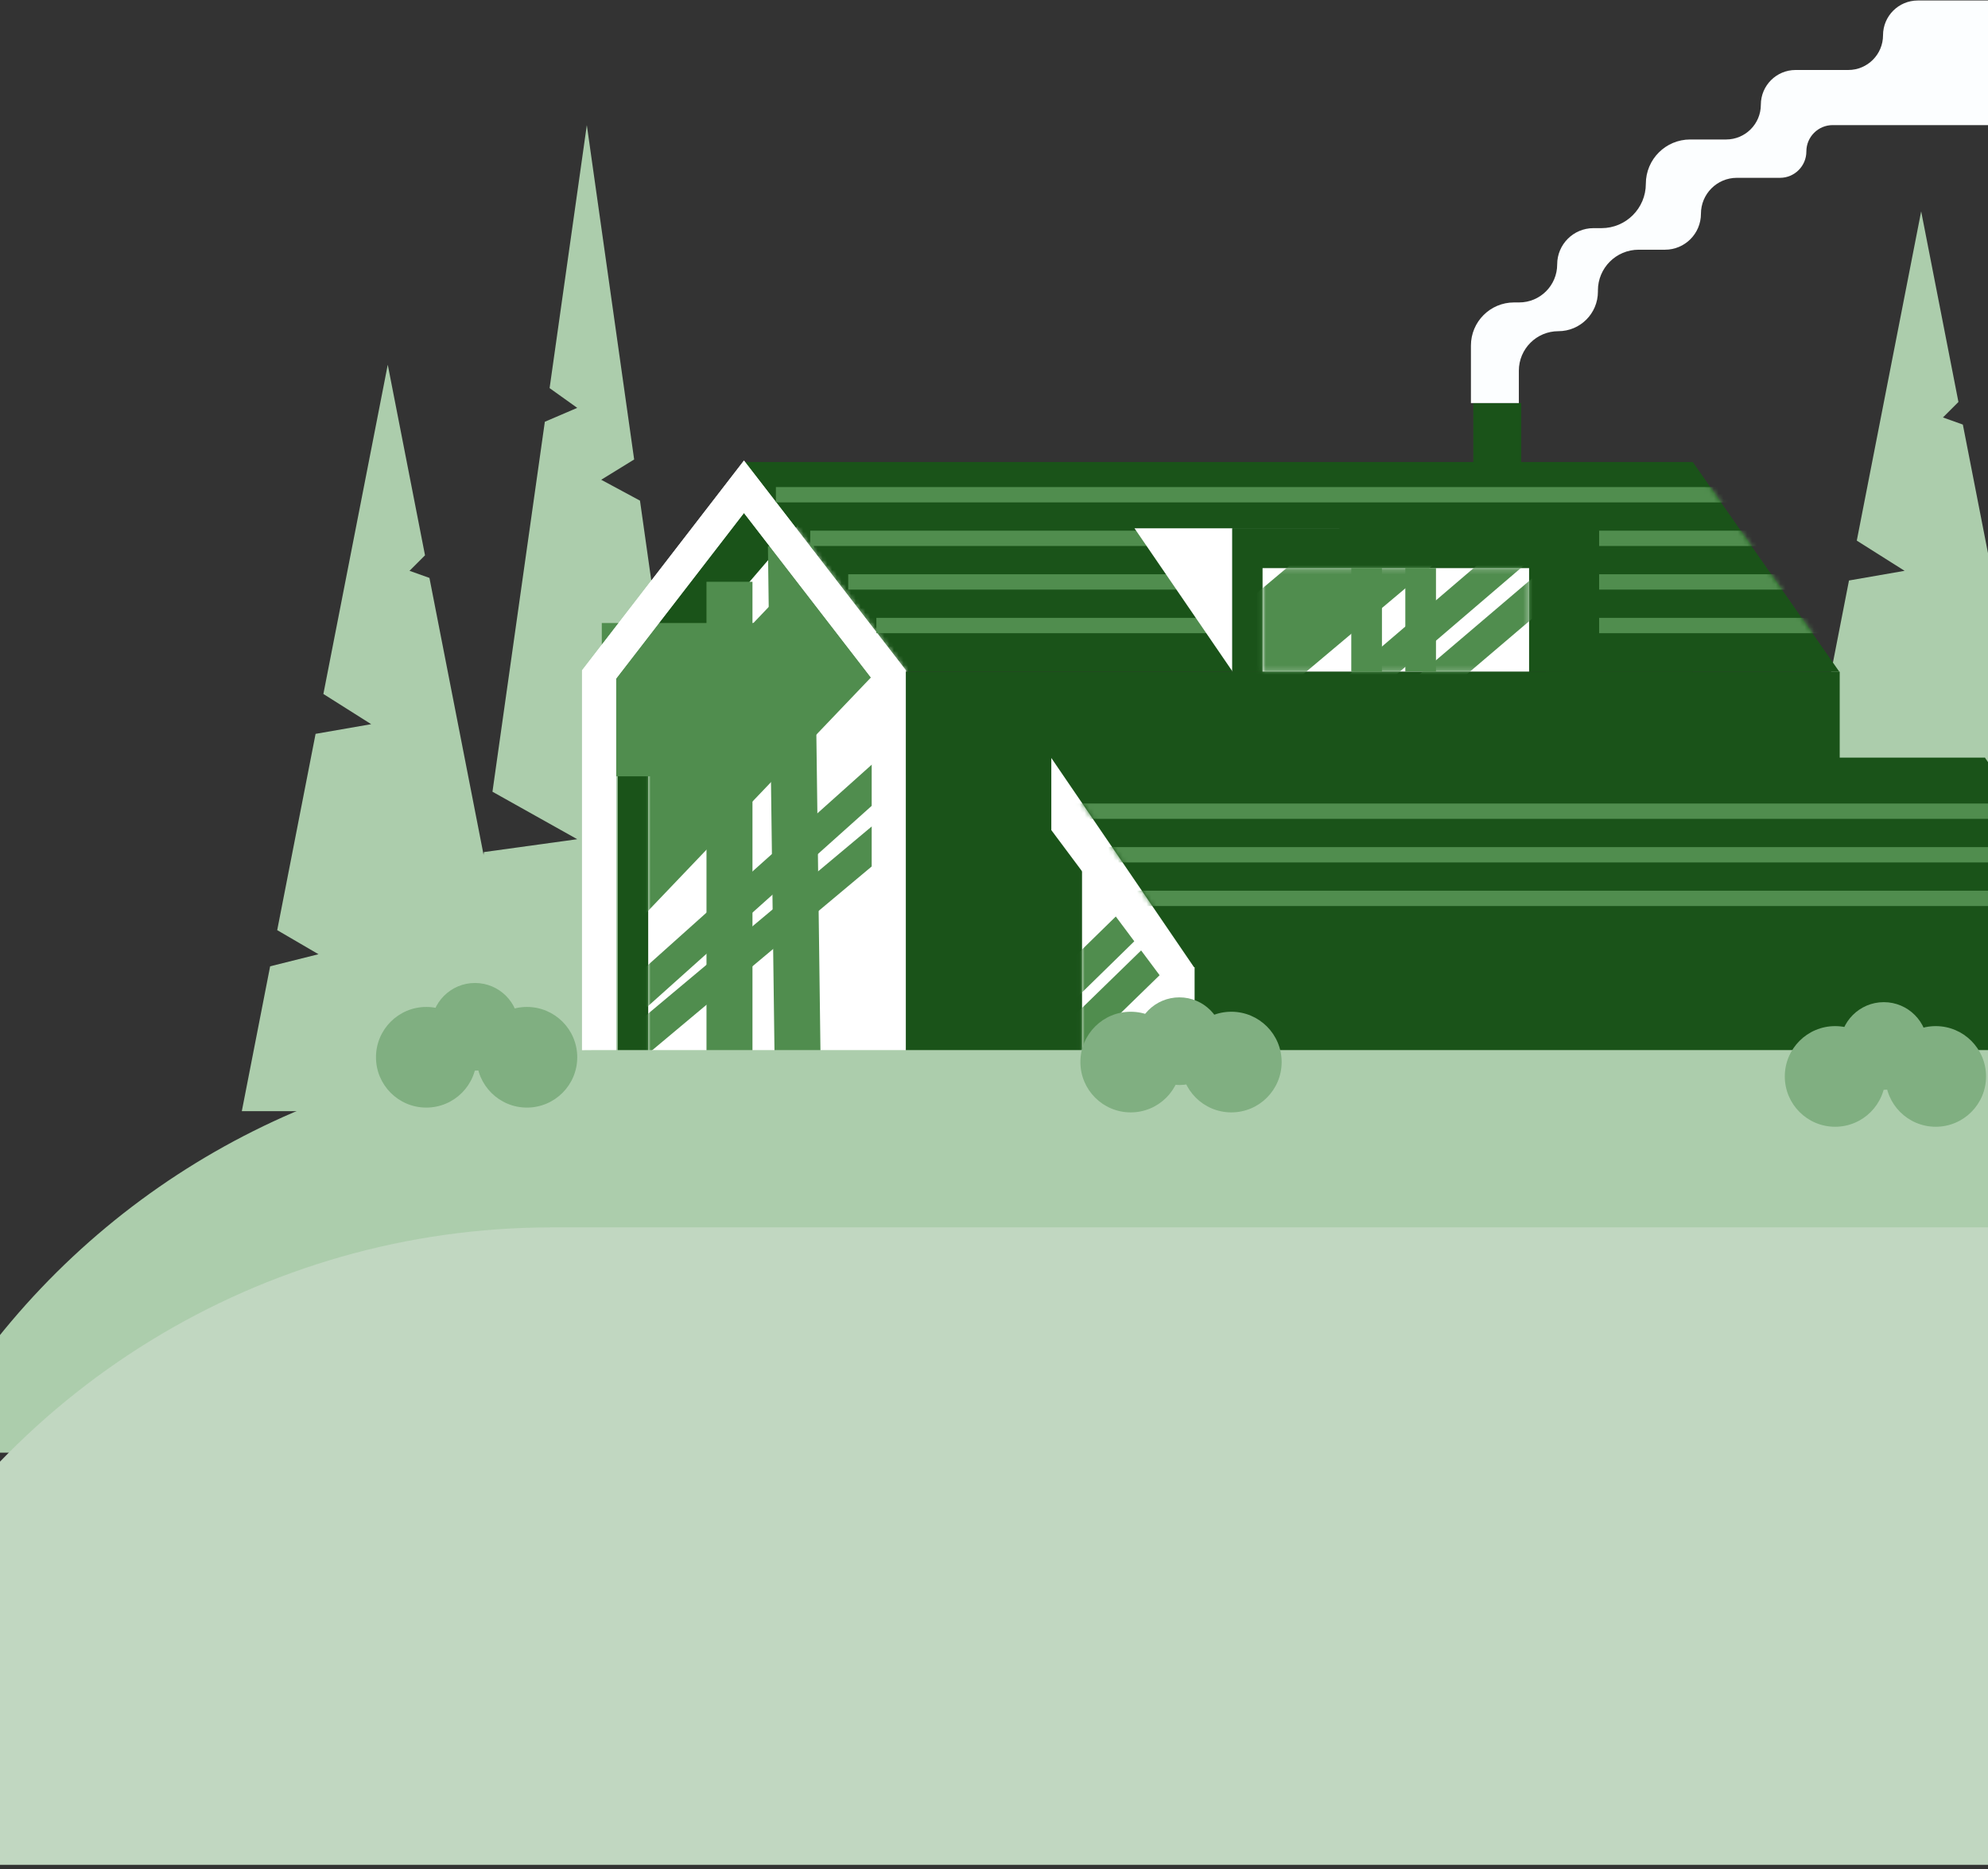
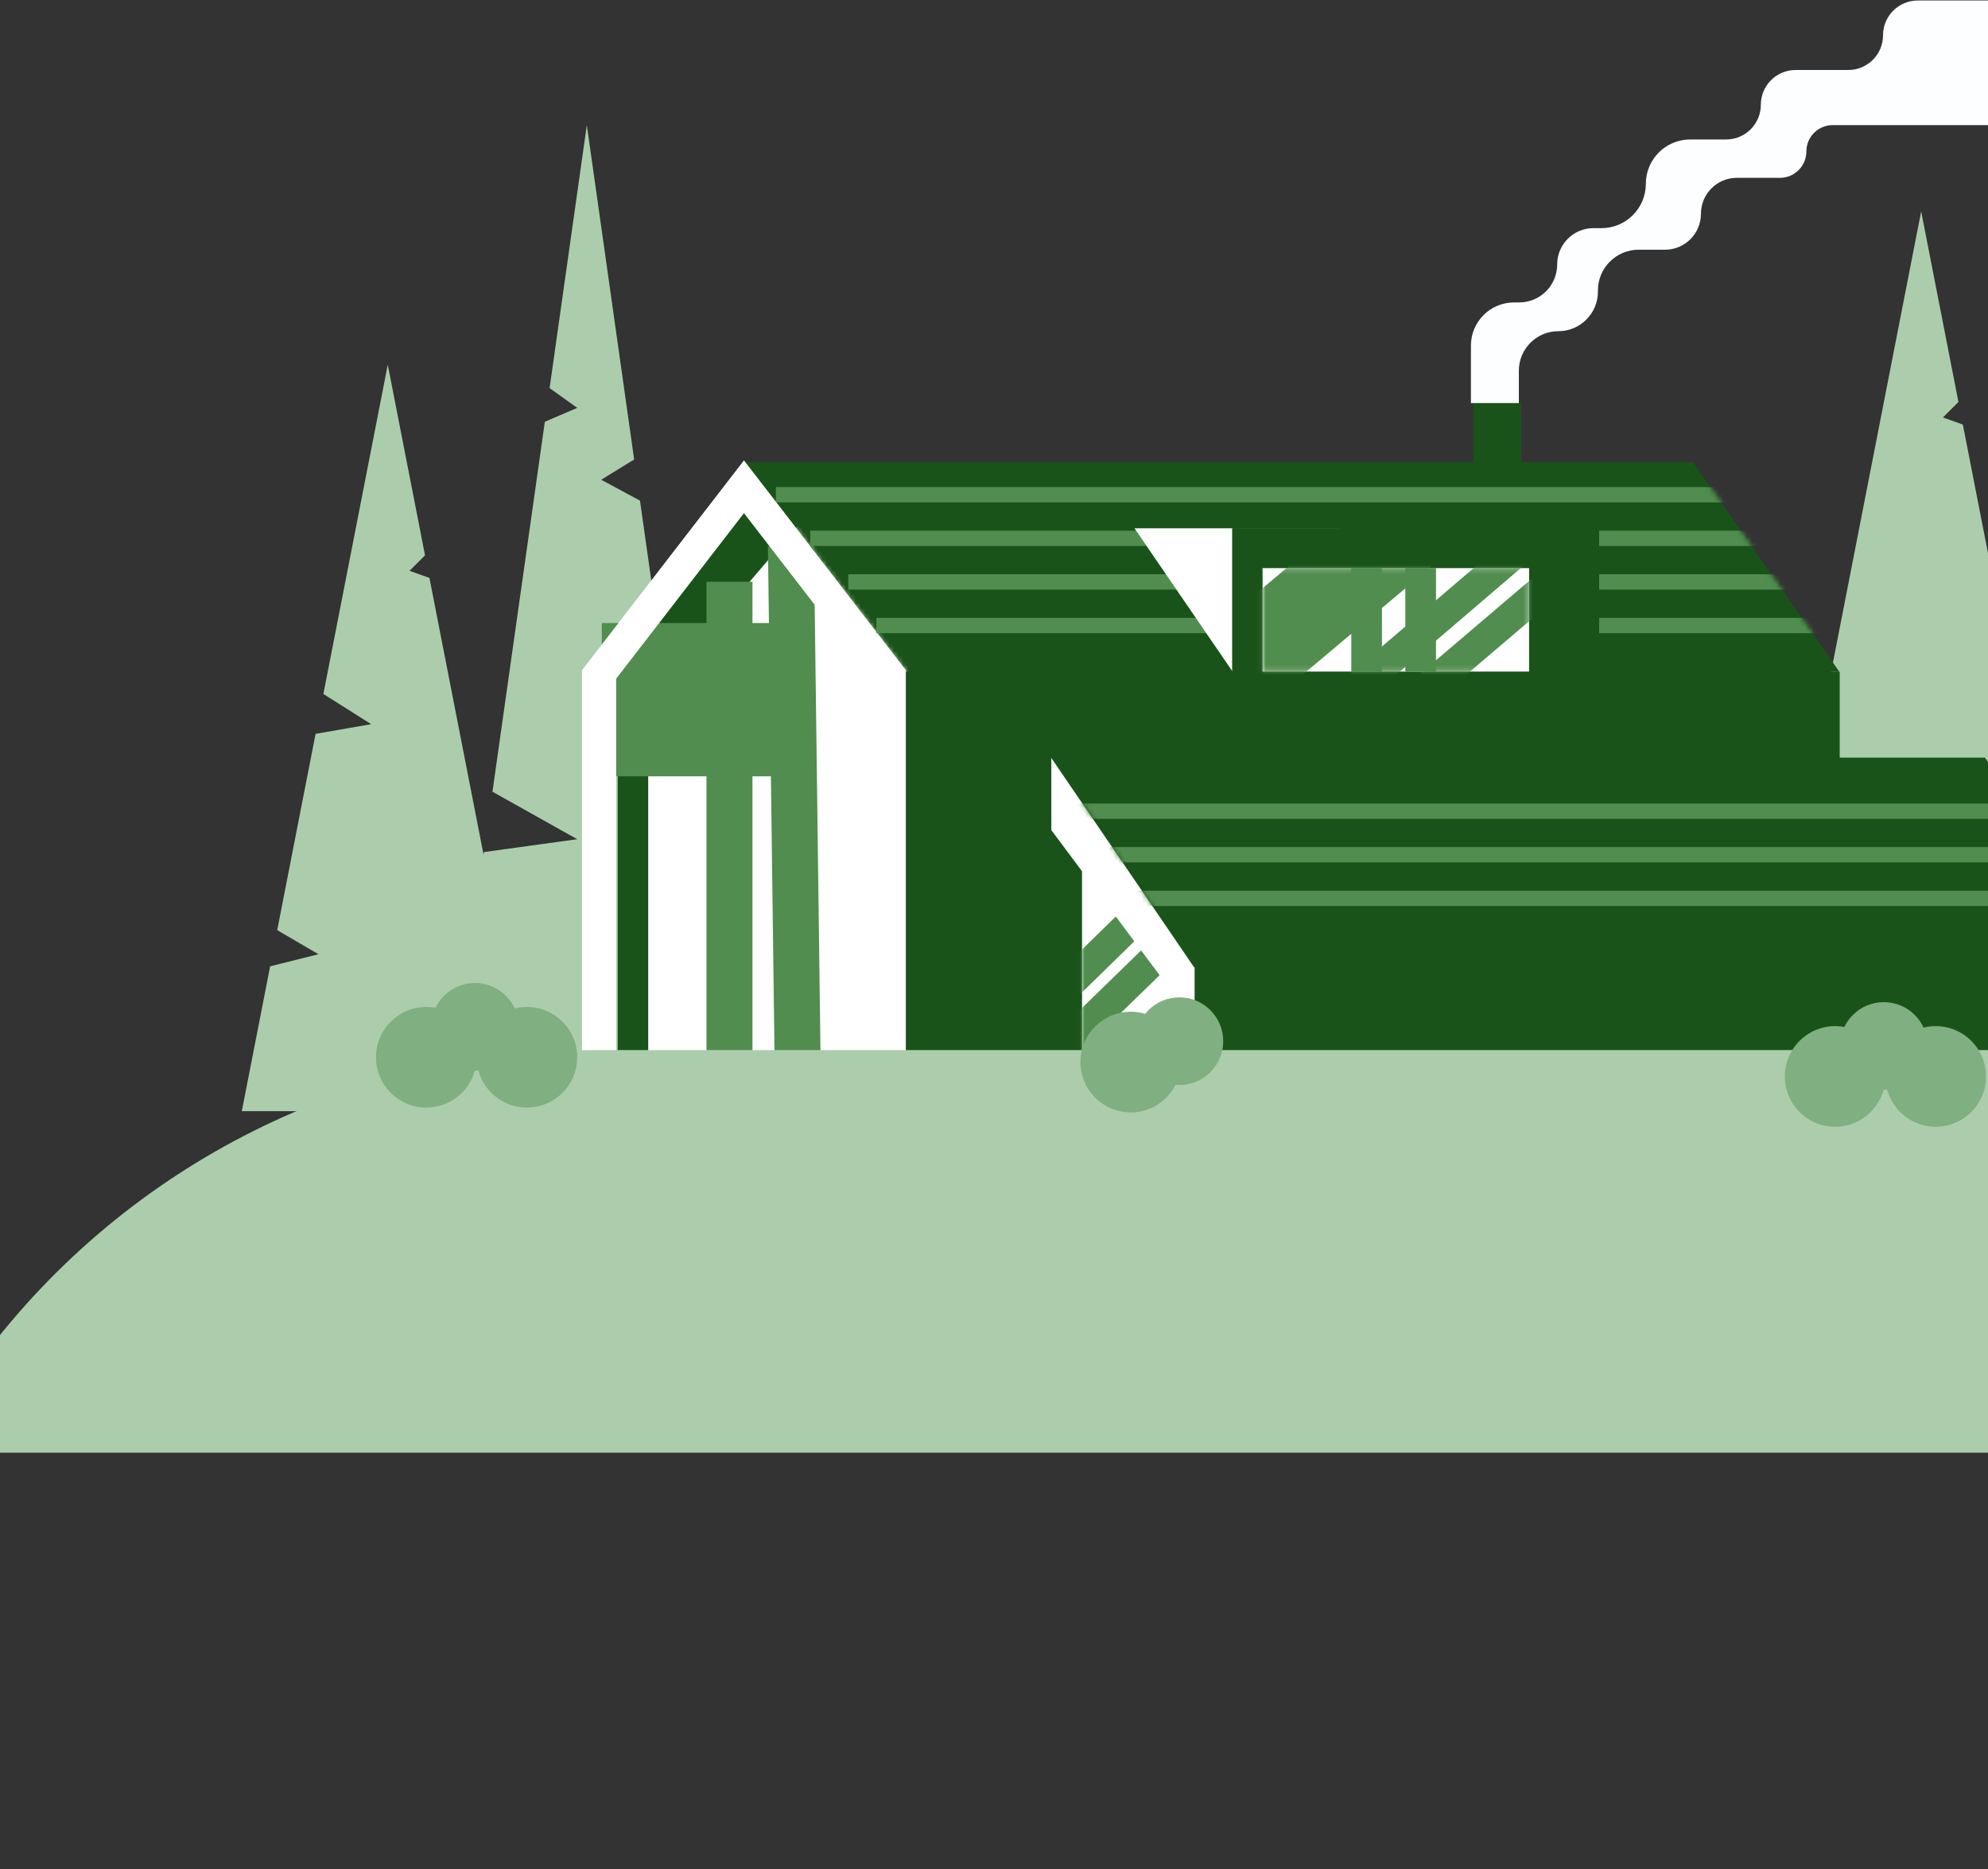
<svg xmlns="http://www.w3.org/2000/svg" width="417" height="392" viewBox="0 0 417 392" fill="none">
  <rect x="0" y="0" width="417" height="392" fill="#333333" stroke="none" />
  <path fill-rule="evenodd" clip-rule="evenodd" d="M123.092 26.237L115.283 81.399L121.082 85.541L114.284 88.454L103.299 166.045L121.082 176.004L101.507 178.704L95.237 222.994H150.947L134.242 104.998L126.108 100.618L133.02 96.364L123.092 26.237Z" fill="#ACCDAC" />
  <path fill-rule="evenodd" clip-rule="evenodd" d="M89.151 116.465L81.335 76.495L67.832 145.546L77.86 151.88L66.197 153.908L58.147 195.077L66.804 200.127L56.663 202.662L50.722 233.045H111.949L90.079 121.207L85.901 119.715L89.151 116.465Z" fill="#ACCDAC" />
-   <path fill-rule="evenodd" clip-rule="evenodd" d="M410.797 84.302L402.981 44.33L389.477 113.382L399.506 119.716L387.842 121.744L379.792 162.912L388.449 167.963L378.308 170.498L372.367 200.881H433.594L411.724 89.043L407.547 87.552L410.797 84.302Z" fill="#ACCDAC" />
+   <path fill-rule="evenodd" clip-rule="evenodd" d="M410.797 84.302L402.981 44.33L389.477 113.382L387.842 121.744L379.792 162.912L388.449 167.963L378.308 170.498L372.367 200.881H433.594L411.724 89.043L407.547 87.552L410.797 84.302Z" fill="#ACCDAC" />
  <path d="M355.065 96.876L385.809 140.869H324.32L355.065 96.876Z" fill="#1A5319" />
  <path d="M155.79 96.896H355.077V140.856H155.79V96.896Z" fill="#1A5319" />
  <path fill-rule="evenodd" clip-rule="evenodd" d="M190.005 140.86L159.793 96.876L129.581 140.86H129.571V221.43H190.015V140.86H190.005Z" fill="#1A5319" />
  <mask id="mask0_894_37034" style="mask-type:alpha" maskUnits="userSpaceOnUse" x="122" y="96" width="69" height="126">
    <path fill-rule="evenodd" clip-rule="evenodd" d="M190.004 140.858L156.051 96.874L122.098 140.858H122.087V221.428H190.015V140.858H190.004Z" fill="#002F63" />
  </mask>
  <g mask="url(#mask0_894_37034)">
    <path fill-rule="evenodd" clip-rule="evenodd" d="M211.392 146.8L173.684 102.816L135.977 146.8H135.965V227.37H211.404V146.8H211.392Z" fill="white" />
  </g>
  <mask id="mask1_894_37034" style="mask-type:alpha" maskUnits="userSpaceOnUse" x="135" y="102" width="56" height="120">
    <mask id="mask2_894_37034" style="mask-type:alpha" maskUnits="userSpaceOnUse" x="122" y="96" width="69" height="126">
-       <path fill-rule="evenodd" clip-rule="evenodd" d="M190.004 140.858L156.051 96.874L122.098 140.858H122.087V221.428H190.015V140.858H190.004Z" fill="#002F63" />
-     </mask>
+       </mask>
    <g mask="url(#mask2_894_37034)">
      <path fill-rule="evenodd" clip-rule="evenodd" d="M211.392 146.8L173.684 102.816L135.977 146.8H135.965V227.37H211.404V146.8H211.392Z" fill="#33BEFF" />
    </g>
  </mask>
  <g mask="url(#mask1_894_37034)">
    <path d="M180.774 125.463L120.927 188.14" stroke="#508D4E" stroke-width="25.719" />
    <path d="M207.603 156.802L122.728 227.854" stroke="#508D4E" stroke-width="6.43" stroke-linecap="square" />
    <path d="M198.879 150.336L133.586 208.798" stroke="#508D4E" stroke-width="6.43" />
  </g>
  <path d="M126.229 146.741H153.015" stroke="#508D4E" stroke-width="32.149" />
  <path d="M165.902 114.51L167.29 221.522" stroke="#508D4E" stroke-width="9.645" />
  <path d="M153.015 122.011L153.015 221.43" stroke="#508D4E" stroke-width="9.645" />
  <path fill-rule="evenodd" clip-rule="evenodd" d="M190.004 140.581L156.051 96.597L122.098 140.581H122.087V221.151H190.015V140.581H190.004ZM182.885 142.34L156.051 107.578L129.217 142.34V221.151H182.885V142.34Z" fill="white" />
  <path fill-rule="evenodd" clip-rule="evenodd" d="M190.004 140.581L156.051 96.597L122.098 140.581H122.087V221.151H190.015V140.581H190.004ZM182.885 142.34L156.051 107.578L129.217 142.34V221.151H182.885V142.34Z" fill="white" />
  <rect x="190.015" y="140.86" width="195.879" height="80.57" fill="#1A5319" />
  <path d="M220.522 221.522V158.967L446.239 202.589V221.522H220.522Z" fill="#1A5319" />
  <path fill-rule="evenodd" clip-rule="evenodd" d="M250.558 164.772V221.46H220.522V158.967L250.558 164.772Z" fill="#1A5319" />
  <rect x="226.966" y="158.977" width="23.592" height="62.453" fill="white" />
  <mask id="mask3_894_37034" style="mask-type:alpha" maskUnits="userSpaceOnUse" x="226" y="163" width="25" height="59">
    <rect x="226.966" y="163.33" width="23.592" height="58.1" fill="#33BEFF" />
  </mask>
  <g mask="url(#mask3_894_37034)">
    <path d="M335.34 110.408L212.025 230.418" stroke="#508D4E" stroke-width="6.43" stroke-linecap="square" />
    <path d="M327.708 105.113L206.046 224.097" stroke="#508D4E" stroke-width="6.43" />
  </g>
  <path fill-rule="evenodd" clip-rule="evenodd" d="M244.214 205.837L220.522 174.095V221.46H244.214V205.837ZM220.522 158.967L250.558 164.772V221.46H220.522V158.967Z" fill="white" />
  <path d="M416.339 158.874L446.557 202.867H386.12L416.339 158.874Z" fill="#1A5319" />
  <path d="M220.472 158.893H416.351V202.854H250.459L220.472 158.893Z" fill="#1A5319" />
  <mask id="mask4_894_37034" style="mask-type:alpha" maskUnits="userSpaceOnUse" x="220" y="158" width="227" height="45">
    <path d="M389.175 201.26L416.339 161.713L443.503 201.26H389.175Z" fill="#002F63" stroke="#5245ED" stroke-width="3.215" />
    <path d="M251.308 201.246L223.515 160.501H414.744V201.246H251.308Z" fill="#002F63" stroke="#5245ED" stroke-width="3.215" />
  </mask>
  <g mask="url(#mask4_894_37034)">
    <line x1="215.604" y1="170.125" x2="451.157" y2="170.125" stroke="#508D4E" stroke-width="3.215" />
    <line x1="222.807" y1="179.269" x2="451.157" y2="179.269" stroke="#508D4E" stroke-width="3.215" />
    <line x1="230.776" y1="188.413" x2="451.157" y2="188.413" stroke="#508D4E" stroke-width="3.215" />
  </g>
  <mask id="mask5_894_37034" style="mask-type:alpha" maskUnits="userSpaceOnUse" x="155" y="96" width="231" height="45">
    <path d="M355.065 96.876L385.809 140.869H324.32L355.065 96.876Z" fill="#002F63" />
    <path d="M155.79 96.896H355.077V140.856H155.79V96.896Z" fill="#002F63" />
  </mask>
  <g mask="url(#mask5_894_37034)">
    <line x1="162.752" y1="103.759" x2="398.305" y2="103.759" stroke="#508D4E" stroke-width="3.215" />
    <line x1="169.955" y1="112.903" x2="398.305" y2="112.903" stroke="#508D4E" stroke-width="3.215" />
    <line x1="177.924" y1="122.047" x2="398.305" y2="122.047" stroke="#508D4E" stroke-width="3.215" />
    <line x1="185.432" y1="131.19" x2="396.697" y2="131.19" stroke="#508D4E" stroke-width="3.215" stroke-linecap="square" />
  </g>
  <path d="M258.538 140.846L280.992 110.798H237.969L258.538 140.846Z" fill="white" />
  <path d="M258.489 110.798H335.413V140.86H258.489V110.798Z" fill="#1A5319" />
  <path fill-rule="evenodd" clip-rule="evenodd" d="M329.068 116.738H264.833V140.86H329.068V116.738ZM258.489 110.798V140.86H335.413V110.798H258.489Z" fill="#1A5319" />
  <path d="M264.833 119.151H320.741V140.846H264.833V119.151Z" fill="white" />
  <mask id="mask6_894_37034" style="mask-type:alpha" maskUnits="userSpaceOnUse" x="264" y="119" width="57" height="22">
    <path d="M264.833 119.151H320.741V140.846H264.833V119.151Z" fill="#33BEFF" />
  </mask>
  <g mask="url(#mask6_894_37034)">
    <path d="M320.145 89.459L184.288 203.706" stroke="#508D4E" stroke-width="19.29" />
    <path d="M347.455 103.32L206.519 223.33" stroke="#508D4E" stroke-width="6.43" stroke-linecap="square" />
    <path d="M338.732 98.024L199.686 217.009" stroke="#508D4E" stroke-width="6.43" />
  </g>
  <path d="M286.66 119.151L286.66 140.86" stroke="#508D4E" stroke-width="6.43" />
  <path d="M297.994 119.137L297.994 140.846" stroke="#508D4E" stroke-width="6.43" />
  <path d="M151.176 146.741H168.269" stroke="#508D4E" stroke-width="32.149" />
  <path d="M-3.533 284.528C26.825 244.051 74.468 220.23 125.064 220.23H419.608V304.662H-18.633L-3.533 284.528Z" fill="#ACCDAC" />
-   <path d="M-27.6 345.299C-0.179 291.38 55.19 257.42 115.681 257.42H419.608V391.104H-50.894L-27.6 345.299Z" fill="#C1D7C1" />
  <circle cx="89.42" cy="221.738" r="10.554" fill="#80AF81" />
  <circle cx="110.528" cy="221.738" r="10.554" fill="#80AF81" />
  <circle cx="99.633" cy="215.35" r="9.192" fill="#80AF81" />
  <circle cx="237.176" cy="222.743" r="10.554" fill="#80AF81" />
-   <circle cx="258.284" cy="222.743" r="10.554" fill="#80AF81" />
  <circle cx="247.389" cy="218.366" r="9.192" fill="#80AF81" />
  <circle cx="384.931" cy="225.758" r="10.554" fill="#80AF81" />
  <circle cx="406.039" cy="225.758" r="10.554" fill="#80AF81" />
  <circle cx="395.145" cy="219.371" r="9.192" fill="#80AF81" />
  <rect x="309.043" y="84.536" width="10.051" height="13.067" fill="#1A5319" />
  <path d="M308.54 72.474V84.536H318.592V77.751C318.592 73.171 322.304 69.459 326.884 69.459C331.464 69.459 335.177 65.746 335.177 61.166V60.915C335.177 56.196 339.002 52.371 343.72 52.371H349.249C353.412 52.371 356.787 48.996 356.787 44.833C356.787 40.669 360.162 37.294 364.326 37.294H373.372C376.425 37.294 378.9 34.819 378.9 31.766C378.9 28.713 381.375 26.238 384.429 26.238H420.111V0.104H402.27C398.245 0.104 394.982 3.367 394.982 7.391C394.982 11.416 391.72 14.678 387.695 14.678H376.639C372.614 14.678 369.351 17.941 369.351 21.966C369.351 25.991 366.089 29.253 362.064 29.253H354.526C349.391 29.253 345.228 33.416 345.228 38.551C345.228 43.685 341.065 47.848 335.93 47.848H334.242C330.039 47.848 326.633 51.255 326.633 55.457C326.633 59.859 323.064 63.428 318.662 63.428H317.587C312.591 63.428 308.54 67.478 308.54 72.474Z" fill="#FCFEFF" />
</svg>